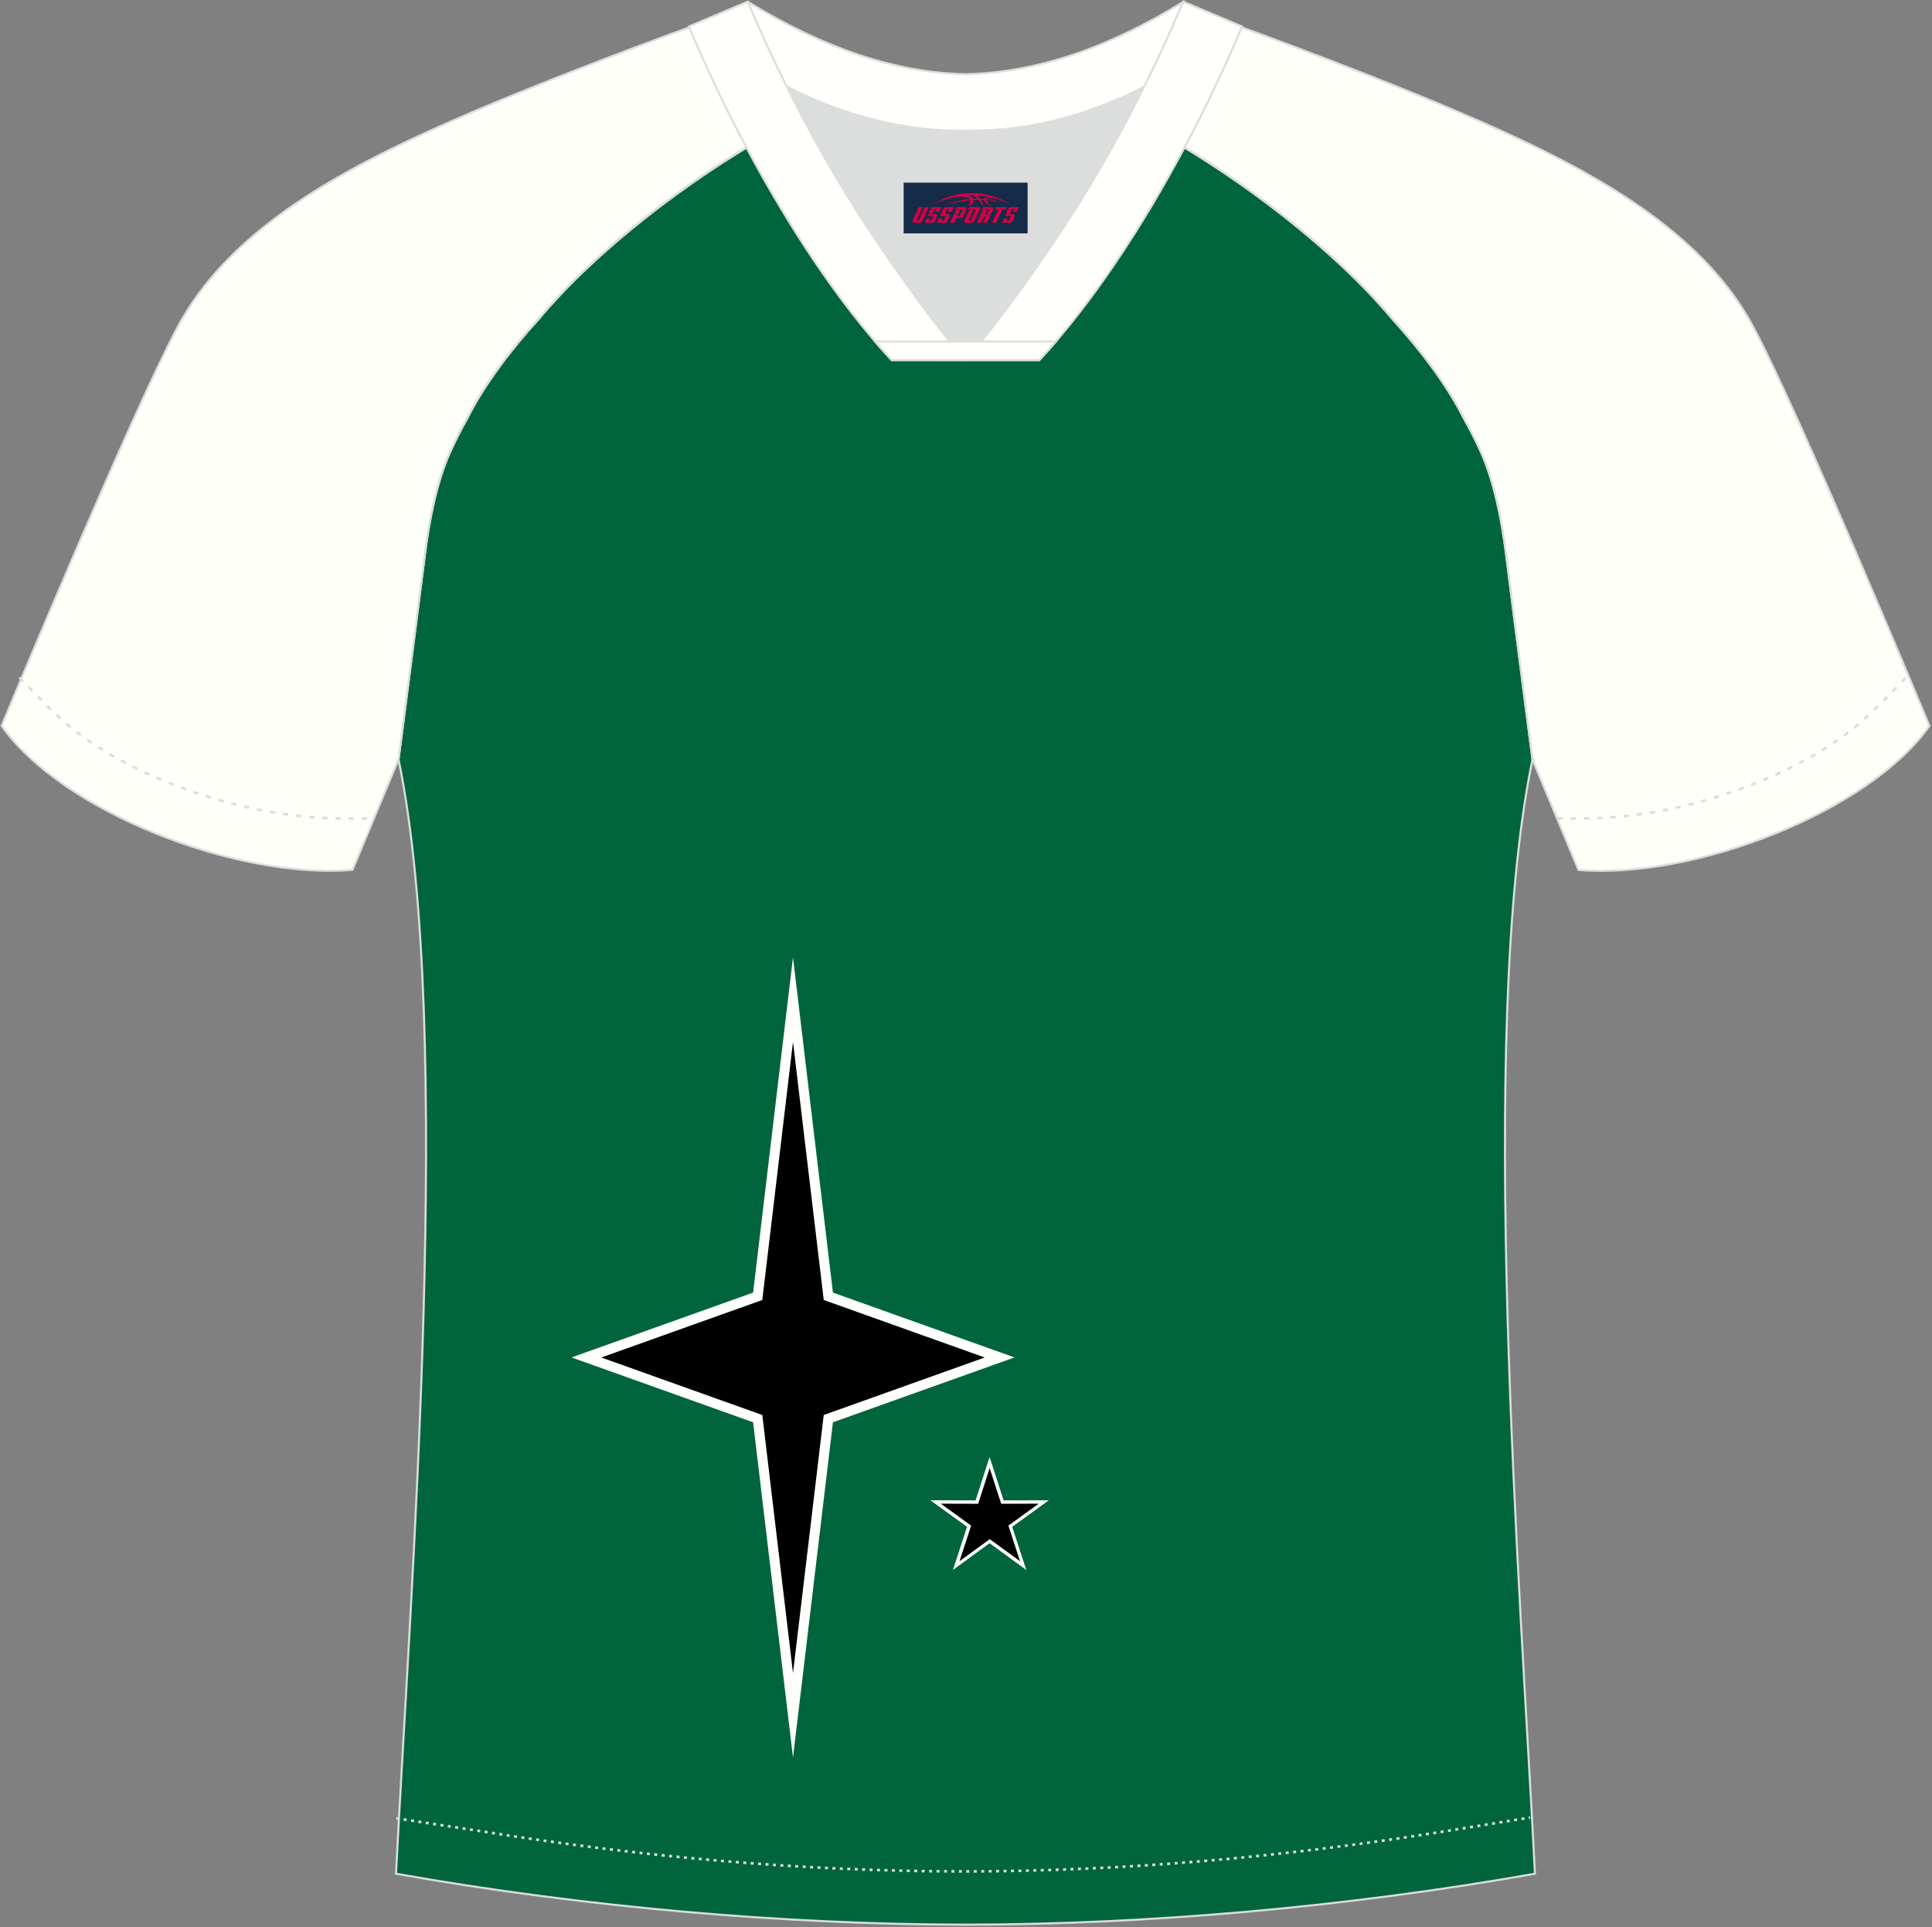
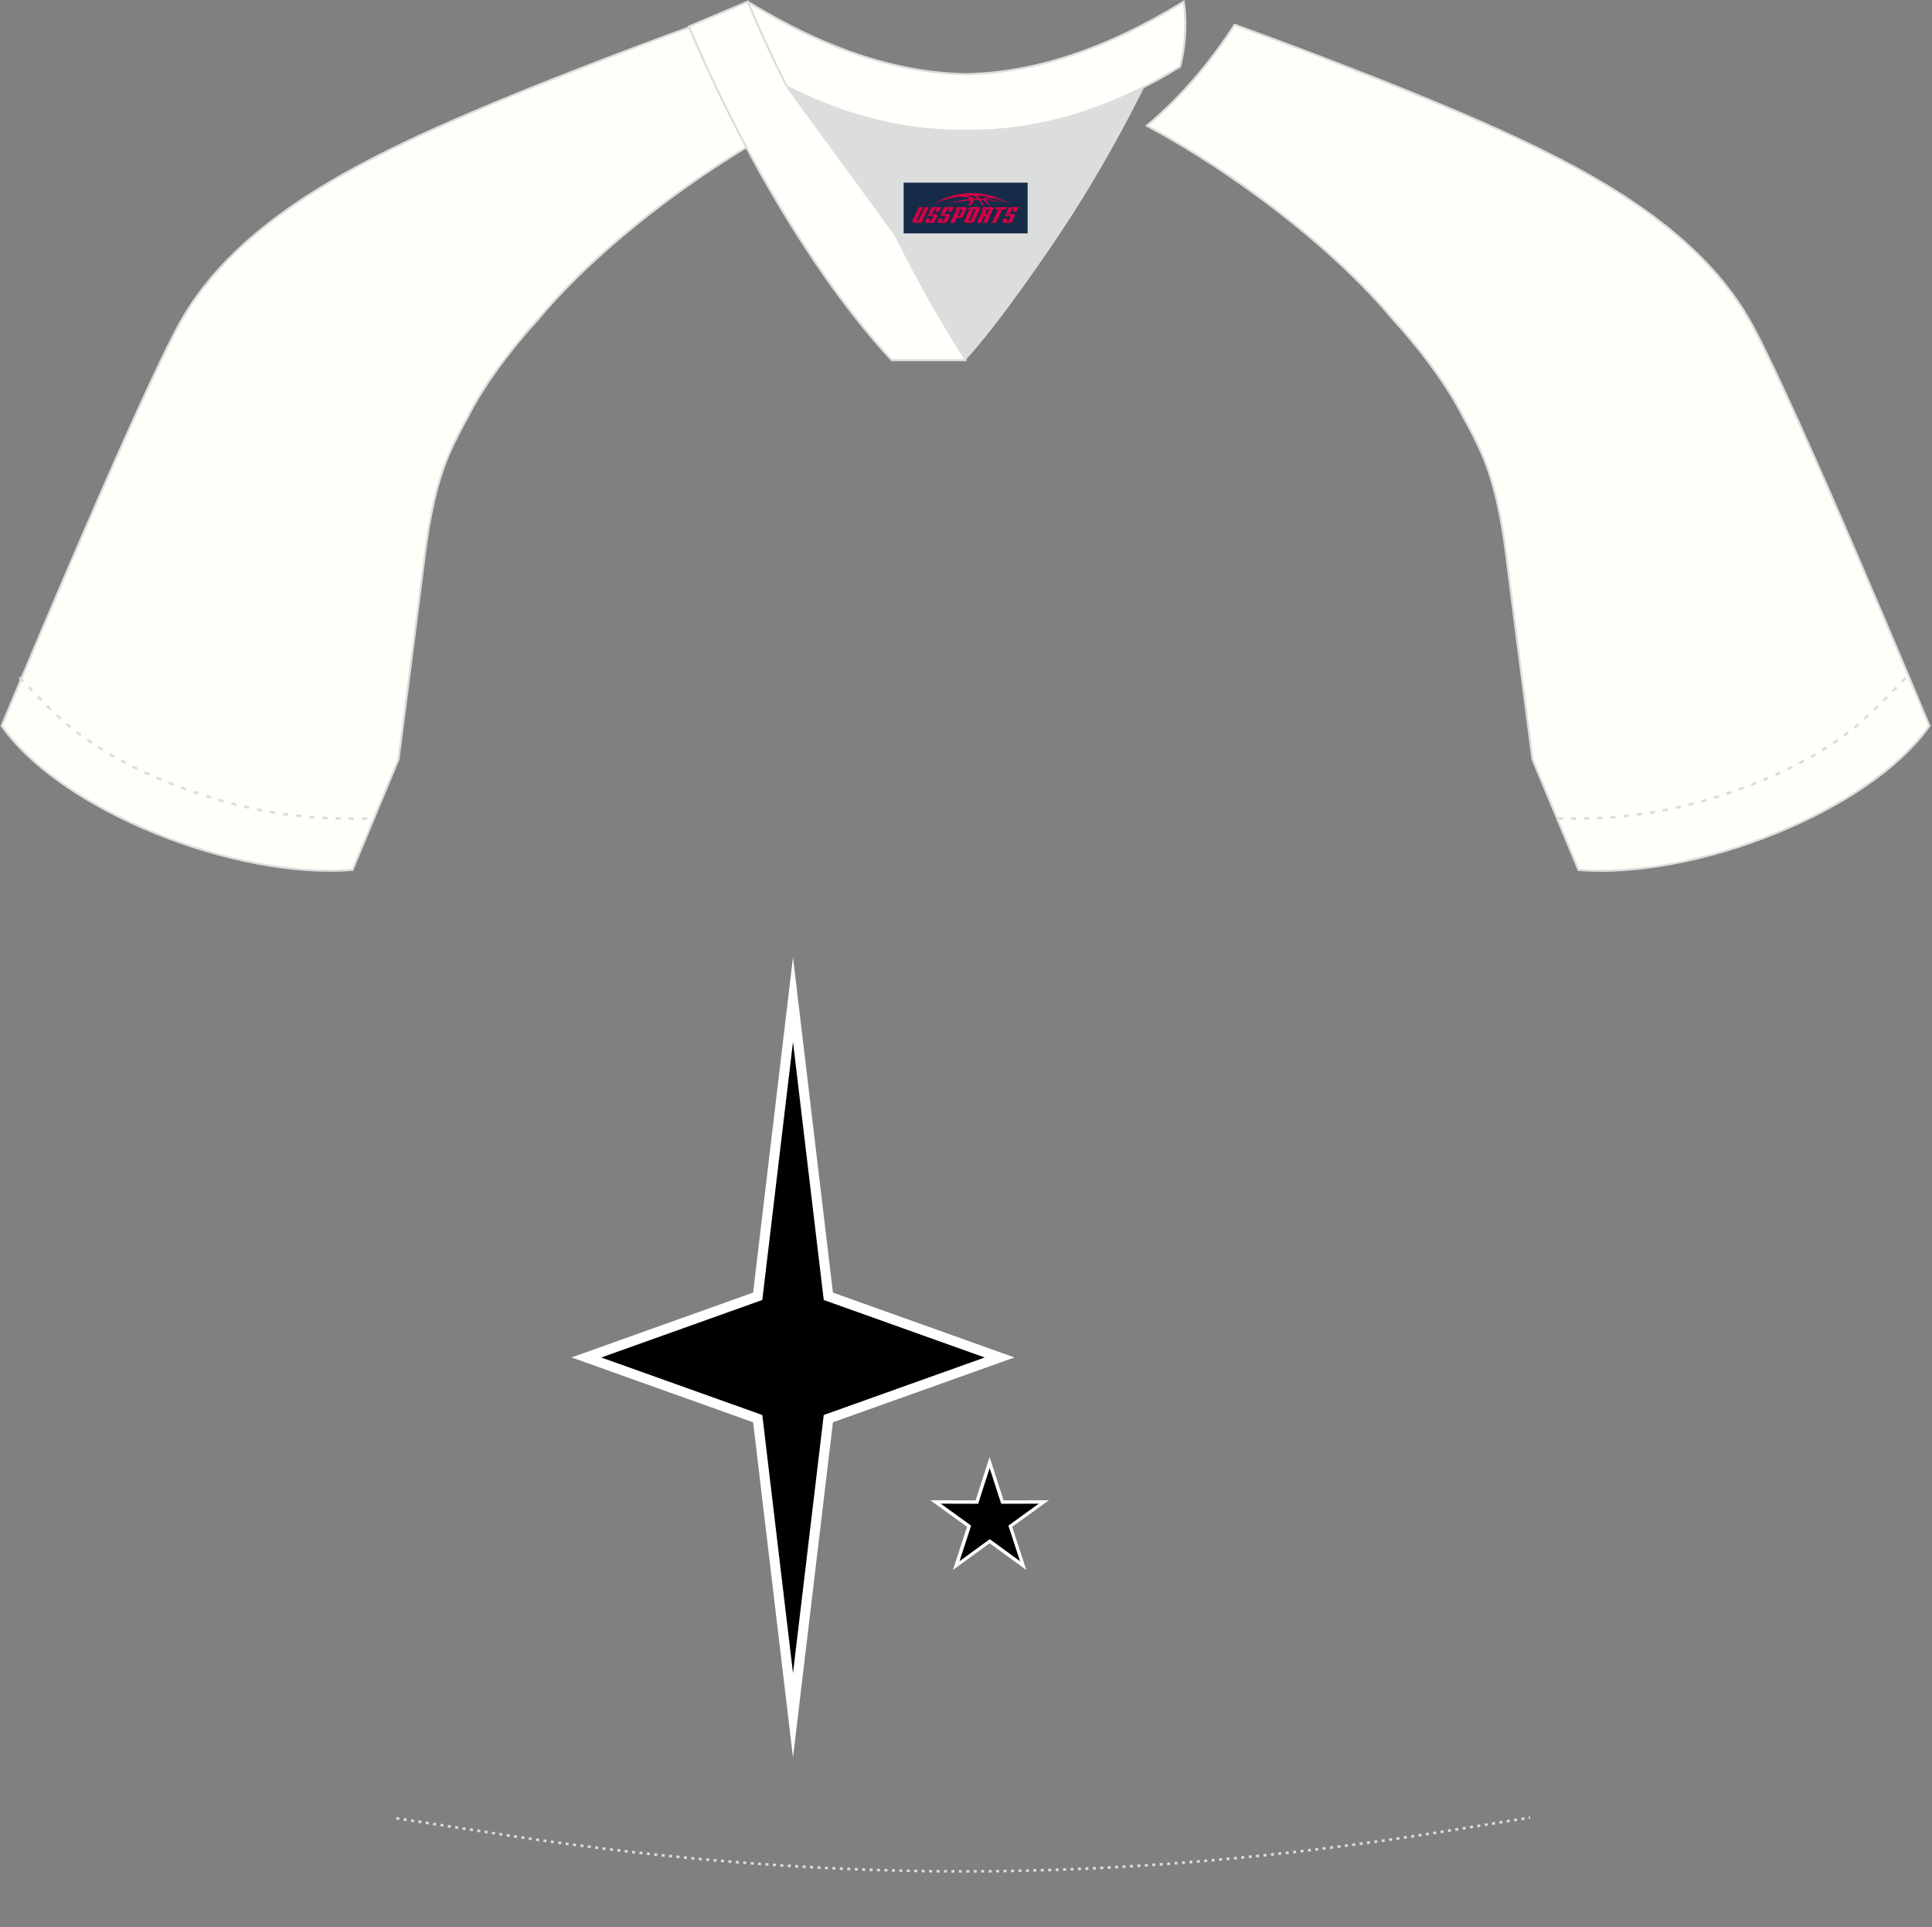
<svg xmlns="http://www.w3.org/2000/svg" version="1.1" id="图层_1" x="0px" y="0px" width="374px" height="373px" viewBox="0 0 374 373" enable-background="new 0 0 374 373" xml:space="preserve">
  <rect x="0" y="0" width="374" height="373" fill="#808080" stroke="none" />
  <g>
-     <path fill="#00653D" stroke="#DCDDDD" stroke-width="0.4" stroke-miterlimit="22.926" d="M291.55,107.27   c1.27,10.18,4.85,37.71,5.11,39.69c-10.86,52.55-2.19,162.18,0.48,215.68c-36.81,6.53-75.42,9.83-110.24,9.86   c-34.82-0.04-73.43-3.33-110.24-9.86c2.68-53.5,11.35-163.13,0.49-215.68c0.26-1.98,3.83-29.51,5.11-39.69   c0.85-6.78,2.31-14.06,4.84-19.68c1.01-2.25,2.15-4.48,3.4-6.7c3.26-6.51,8.77-13.67,13.69-19.02   c11.2-13.44,29.03-27.02,44.74-35.87c0.96-0.54-1.02-15.4-0.07-15.91c3.94,3.31,25.19,3.26,30.33,6.12l-2.64,0.68   c6.1,2.82,12.98,4.24,19.71,4.26c6.73-0.02-2.74-1.43,3.36-4.26l5.69-2.51c5.14-2.87,16.2-2.27,20.14-5.59   c0.73,0.39-1.96,16.43-1.22,16.84c15.87,8.82,34.04,22.6,45.4,36.23c4.92,5.36,10.44,12.5,13.7,19.02c1.25,2.22,2.39,4.46,3.4,6.7   C289.23,93.22,290.7,100.5,291.55,107.27z" />
    <path fill="#FFFFFA" stroke="#DCDDDD" stroke-width="0.4" stroke-miterlimit="22.926" d="M222.01,24.33   c7.07-5.95,12.46-12.55,16.99-19.54c0,0,30.63,10.99,51.78,20.61c21.15,9.61,39.53,20.88,48.61,37.85s34.11,77.23,34.11,77.23   c-11.56,16.47-45.26,29.73-67.93,27.89l-8.91-21.4c0,0-3.8-29.24-5.12-39.81c-0.85-6.78-2.31-14.06-4.84-19.68   c-1.01-2.25-2.15-4.48-3.4-6.7c-3.26-6.51-8.77-13.67-13.69-19.02C257.72,47.5,238.36,33.07,222.01,24.33z" />
    <path fill="#FFFFFA" stroke="#DCDDDD" stroke-width="0.4" stroke-miterlimit="22.926" d="M151.8,24.33   c-7.08-5.95-12.46-12.55-16.99-19.54c0,0-30.63,10.99-51.78,20.61C61.88,35,43.5,46.27,34.42,63.24S0.31,140.47,0.31,140.47   c11.56,16.47,45.25,29.73,67.93,27.89l8.91-21.4c0,0,3.8-29.24,5.12-39.81c0.85-6.78,2.31-14.06,4.84-19.68   c1.01-2.25,2.15-4.48,3.4-6.7c3.26-6.51,8.77-13.67,13.69-19.02C116.09,47.5,135.44,33.07,151.8,24.33z" />
    <path fill="none" stroke="#DCDDDD" stroke-width="0.507" stroke-miterlimit="22.926" stroke-dasharray="1.02,1.531" d="   M3.78,131.14c2.92,3.02,6.08,6.41,9.27,9.1c10.32,8.74,27.36,15.21,41.61,17.27c5.61,0.82,10.34,0.99,16.71,0.91" />
    <path fill="none" stroke="#DCDDDD" stroke-width="0.507" stroke-miterlimit="22.926" stroke-dasharray="0.576,0.865" d="   M76.72,351.91c1.31,0.21,15.14,2.3,16.45,2.51c30.89,4.95,61.95,7.77,93.3,7.77c30.85,0,61.41-2.73,91.81-7.53   c1.8-0.28,16.13-2.59,17.93-2.89" />
    <path fill="none" stroke="#DCDDDD" stroke-width="0.507" stroke-miterlimit="22.926" stroke-dasharray="1.02,1.531" d="   M368.87,131.22c-2.9,3-6.03,6.35-9.19,9.02c-10.32,8.74-27.36,15.21-41.61,17.27c-5.61,0.82-10.34,0.99-16.71,0.91" />
    <path fill="#FFFFFB" stroke="#DCDDDD" stroke-width="0.4" stroke-miterlimit="22.926" d="M145.44,12.89   c13.69,8.44,27.53,12.57,41.51,12.42c13.98,0.15,27.82-3.98,41.51-12.42c1.75-6.97,0.68-12.56,0.68-12.56   c-14.63,8.97-28.42,13.72-42.2,14.04c-13.77-0.31-27.57-5.07-42.2-14.04C144.75,0.32,143.68,5.92,145.44,12.89z" />
    <path fill="#DCDDDD" d="M218.12,18.43c-10.31,4.7-20.7,6.99-31.17,6.88c-10.47,0.11-20.86-2.18-31.17-6.88   c-1.16-0.53-2.32-1.09-3.48-1.68c4.1,8.24,8.69,16.46,13.6,24.17c4.88,7.67,14.79,21.97,21.04,28.72l-0.04,0.06   c6.25-6.75,16.16-21.05,21.04-28.72c4.91-7.71,9.5-15.93,13.6-24.17l0.02-0.05C220.42,17.35,219.27,17.9,218.12,18.43z" />
-     <path fill="#FFFFFB" stroke="#DCDDDD" stroke-width="0.4" stroke-miterlimit="22.926" d="M152.12,16.4   c-2.68-5.4-5.15-10.81-7.37-16.08l-11.4,4.81c3.2,7.6,6.93,15.5,11.06,23.25c8.22,15.43,18,30.33,28.21,41.32h14.28l0.04-0.06   c-6.25-6.75-16.16-21.05-21.04-28.72c-4.91-7.71-9.5-15.93-13.6-24.17C152.24,16.63,152.18,16.51,152.12,16.4z" />
-     <path fill="#FFFFFB" stroke="#DCDDDD" stroke-width="0.4" stroke-miterlimit="22.926" d="M221.68,16.4   c2.68-5.4,5.16-10.81,7.37-16.08l11.4,4.81c-3.2,7.6-6.93,15.5-11.06,23.25c-8.21,15.43-17.99,30.32-28.21,41.32H186.9l-0.04-0.06   c6.25-6.75,16.15-21.05,21.04-28.72c4.91-7.71,9.5-15.93,13.6-24.17C221.57,16.63,221.62,16.51,221.68,16.4z" />
-     <path fill="#FFFFFB" stroke="#DCDDDD" stroke-width="0.4" stroke-miterlimit="22.926" d="M186.9,69.7h14.28   c1.08-1.16,2.15-2.36,3.21-3.6h-14.38h-0.09h-6.05H169.4c1.06,1.24,2.14,2.44,3.21,3.6C172.62,69.7,186.9,69.7,186.9,69.7z" />
+     <path fill="#FFFFFB" stroke="#DCDDDD" stroke-width="0.4" stroke-miterlimit="22.926" d="M152.12,16.4   c-2.68-5.4-5.15-10.81-7.37-16.08l-11.4,4.81c3.2,7.6,6.93,15.5,11.06,23.25c8.22,15.43,18,30.33,28.21,41.32h14.28l0.04-0.06   c-4.91-7.71-9.5-15.93-13.6-24.17C152.24,16.63,152.18,16.51,152.12,16.4z" />
    <polygon fill="#000001" points="153.51,193.46 160.34,250.88 193.51,262.73 160.34,274.56 153.51,331.99 146.67,274.56    113.51,262.73 146.67,250.89  " />
    <path fill="#FFFFFE" d="M154.47,193.35l6.77,56.82l32.6,11.64l2.55,0.91l-2.55,0.91l-32.6,11.64l-6.77,56.82l-0.96,8.07l-0.96-8.07   l-6.76-56.82l-32.6-11.64l-2.55-0.91l2.55-0.91l32.6-11.64l6.76-56.83l0.96-8.07L154.47,193.35L154.47,193.35L154.47,193.35z    M159.39,251l-5.88-49.36L147.64,251l-0.07,0.6l-0.56,0.2l-30.61,10.93l30.61,10.93l0.56,0.2l0.07,0.6l5.87,49.36l5.88-49.36   l0.07-0.6l0.56-0.2l30.61-10.93l-30.61-10.93l-0.56-0.2L159.39,251z" />
    <polygon fill="#000001" points="191.59,283.08 194.05,290.71 202.06,290.69 195.57,295.39 198.06,303.01 191.59,298.29    185.11,303.01 187.6,295.39 181.11,290.69 189.12,290.71  " />
    <path fill="#FFFFFE" d="M191.89,282.98l2.39,7.4l7.78-0.02h0.99l-0.81,0.58l-6.3,4.56l2.42,7.4l0.31,0.95l-0.81-0.59l-6.29-4.59   l-6.29,4.59l-0.81,0.59l0.31-0.95l2.42-7.4l-6.3-4.56l-0.81-0.58h0.99l7.78,0.02l2.39-7.4l0.31-0.95L191.89,282.98L191.89,282.98   L191.89,282.98z M193.74,290.81l-2.16-6.68l-2.15,6.68l-0.07,0.23h-0.23l-7.02-0.02l5.69,4.11l0.19,0.14l-0.07,0.22l-2.18,6.67   l5.67-4.13l0.19-0.14l0.19,0.14l5.67,4.13l-2.18-6.67l-0.07-0.22l0.19-0.14l5.69-4.11l-7.02,0.02h-0.23L193.74,290.81z" />
  </g>
  <g id="tag_logo">
    <rect y="35.35" fill="#162B48" width="24" height="9.818" x="174.93" />
    <g>
      <path fill="#D30044" d="M190.89,38.54l0.005-0.011c0.131-0.311,1.085-0.262,2.351,0.071c0.715,0.24,1.44,0.54,2.193,0.9    c-0.218-0.147-0.447-0.289-0.682-0.42l0.011,0.005l-0.011-0.005c-1.478-0.845-3.218-1.418-5.1-1.62    c-1.282-0.115-1.658-0.082-2.411-0.055c-2.449,0.142-4.68,0.905-6.458,2.095c1.26-0.638,2.722-1.075,4.195-1.336    c1.467-0.18,2.476-0.033,2.771,0.344c-1.691,0.175-3.469,0.633-4.555,1.075c1.156-0.338,2.967-0.665,4.647-0.813    c0.016,0.251-0.115,0.567-0.415,0.96h0.475c0.376-0.382,0.584-0.725,0.595-1.004c0.333-0.022,0.66-0.033,0.971-0.033    C189.72,38.98,189.93,39.33,190.13,39.72h0.262c-0.125-0.344-0.295-0.687-0.518-1.036c0.207,0,0.393,0.005,0.567,0.011    c0.104,0.267,0.496,0.66,1.058,1.025h0.245c-0.442-0.365-0.753-0.753-0.835-1.004c1.047,0.065,1.696,0.224,2.885,0.513    C192.71,38.8,191.97,38.63,190.89,38.54z M188.45,38.45c-0.164-0.295-0.655-0.485-1.402-0.551    c0.464-0.033,0.922-0.055,1.364-0.055c0.311,0.147,0.589,0.344,0.84,0.589C188.99,38.43,188.72,38.44,188.45,38.45z M190.43,38.5c-0.224-0.016-0.458-0.027-0.715-0.044c-0.147-0.202-0.311-0.398-0.502-0.6c0.082,0,0.164,0.005,0.24,0.011    c0.72,0.033,1.429,0.125,2.138,0.273C190.92,38.1,190.54,38.26,190.43,38.5z" />
      <path fill="#D30044" d="M177.85,40.08L176.68,42.63C176.5,43,176.77,43.14,177.25,43.14l0.873,0.005    c0.115,0,0.251-0.049,0.327-0.175l1.342-2.891H179.01L177.79,42.71H177.62c-0.147,0-0.185-0.033-0.147-0.125l1.156-2.504H177.85L177.85,40.08z M179.71,41.43h1.271c0.36,0,0.584,0.125,0.442,0.425L180.95,42.89C180.85,43.11,180.58,43.14,180.35,43.14H179.43c-0.267,0-0.442-0.136-0.349-0.333l0.235-0.513h0.742L179.88,42.67C179.86,42.72,179.9,42.73,179.96,42.73h0.18    c0.082,0,0.125-0.016,0.147-0.071l0.376-0.813c0.011-0.022,0.011-0.044-0.055-0.044H179.54L179.71,41.43L179.71,41.43z M180.53,41.36h-0.78l0.475-1.025c0.098-0.218,0.338-0.256,0.578-0.256H182.25L181.86,40.92L181.08,41.04l0.262-0.562H181.05c-0.082,0-0.12,0.016-0.147,0.071L180.53,41.36L180.53,41.36z M182.12,41.43L181.95,41.8h1.069c0.06,0,0.06,0.016,0.049,0.044    L182.69,42.66C182.67,42.71,182.63,42.73,182.55,42.73H182.37c-0.055,0-0.104-0.011-0.082-0.06l0.175-0.376H181.72L181.49,42.81C181.39,43,181.57,43.14,181.84,43.14h0.916c0.24,0,0.502-0.033,0.605-0.251l0.475-1.031c0.142-0.3-0.082-0.425-0.442-0.425H182.12L182.12,41.43z M182.93,41.36l0.371-0.818c0.022-0.055,0.06-0.071,0.147-0.071h0.295L183.48,41.03l0.791-0.115l0.387-0.845H183.21c-0.24,0-0.48,0.038-0.578,0.256L182.16,41.36L182.93,41.36L182.93,41.36z M185.33,41.82h0.278c0.087,0,0.153-0.022,0.202-0.115    l0.496-1.075c0.033-0.076-0.011-0.12-0.125-0.12H184.78l0.431-0.431h1.522c0.355,0,0.485,0.153,0.393,0.355l-0.676,1.445    c-0.06,0.125-0.175,0.333-0.644,0.327l-0.649-0.005L184.72,43.14H183.94l1.178-2.558h0.785L185.33,41.82L185.33,41.82z     M187.92,42.63c-0.022,0.049-0.06,0.076-0.142,0.076h-0.191c-0.082,0-0.109-0.027-0.082-0.076l0.944-2.051h-0.785l-0.987,2.138    c-0.125,0.273,0.115,0.415,0.453,0.415h0.72c0.327,0,0.649-0.071,0.769-0.322l1.085-2.384c0.093-0.202-0.06-0.355-0.415-0.355    h-1.533l-0.431,0.431h1.38c0.115,0,0.164,0.033,0.131,0.104L187.92,42.63L187.92,42.63z M190.64,41.5h0.278    c0.087,0,0.158-0.022,0.202-0.115l0.344-0.753c0.033-0.076-0.011-0.12-0.125-0.12h-1.402l0.425-0.431h1.527    c0.355,0,0.485,0.153,0.393,0.355l-0.529,1.124c-0.044,0.093-0.147,0.18-0.393,0.18c0.224,0.011,0.256,0.158,0.175,0.327    l-0.496,1.075h-0.785l0.54-1.167c0.022-0.055-0.005-0.087-0.104-0.087h-0.235L189.87,43.14h-0.785l1.178-2.558h0.785L190.64,41.5L190.64,41.5z M193.21,40.59L192.03,43.14h0.785l1.184-2.558H193.21L193.21,40.59z M194.72,40.52l0.202-0.431h-2.1l-0.295,0.431    H194.72L194.72,40.52z M194.7,41.43h1.271c0.36,0,0.584,0.125,0.442,0.425l-0.475,1.031c-0.104,0.218-0.371,0.251-0.605,0.251    h-0.916c-0.267,0-0.442-0.136-0.349-0.333l0.235-0.513h0.742L194.87,42.67c-0.022,0.049,0.022,0.06,0.082,0.06h0.18    c0.082,0,0.125-0.016,0.147-0.071l0.376-0.813c0.011-0.022,0.011-0.044-0.049-0.044h-1.069L194.7,41.43L194.7,41.43z     M195.51,41.36H194.73l0.475-1.025c0.098-0.218,0.338-0.256,0.578-0.256h1.451l-0.387,0.845l-0.791,0.115l0.262-0.562h-0.295    c-0.082,0-0.12,0.016-0.147,0.071L195.51,41.36z" />
    </g>
  </g>
</svg>